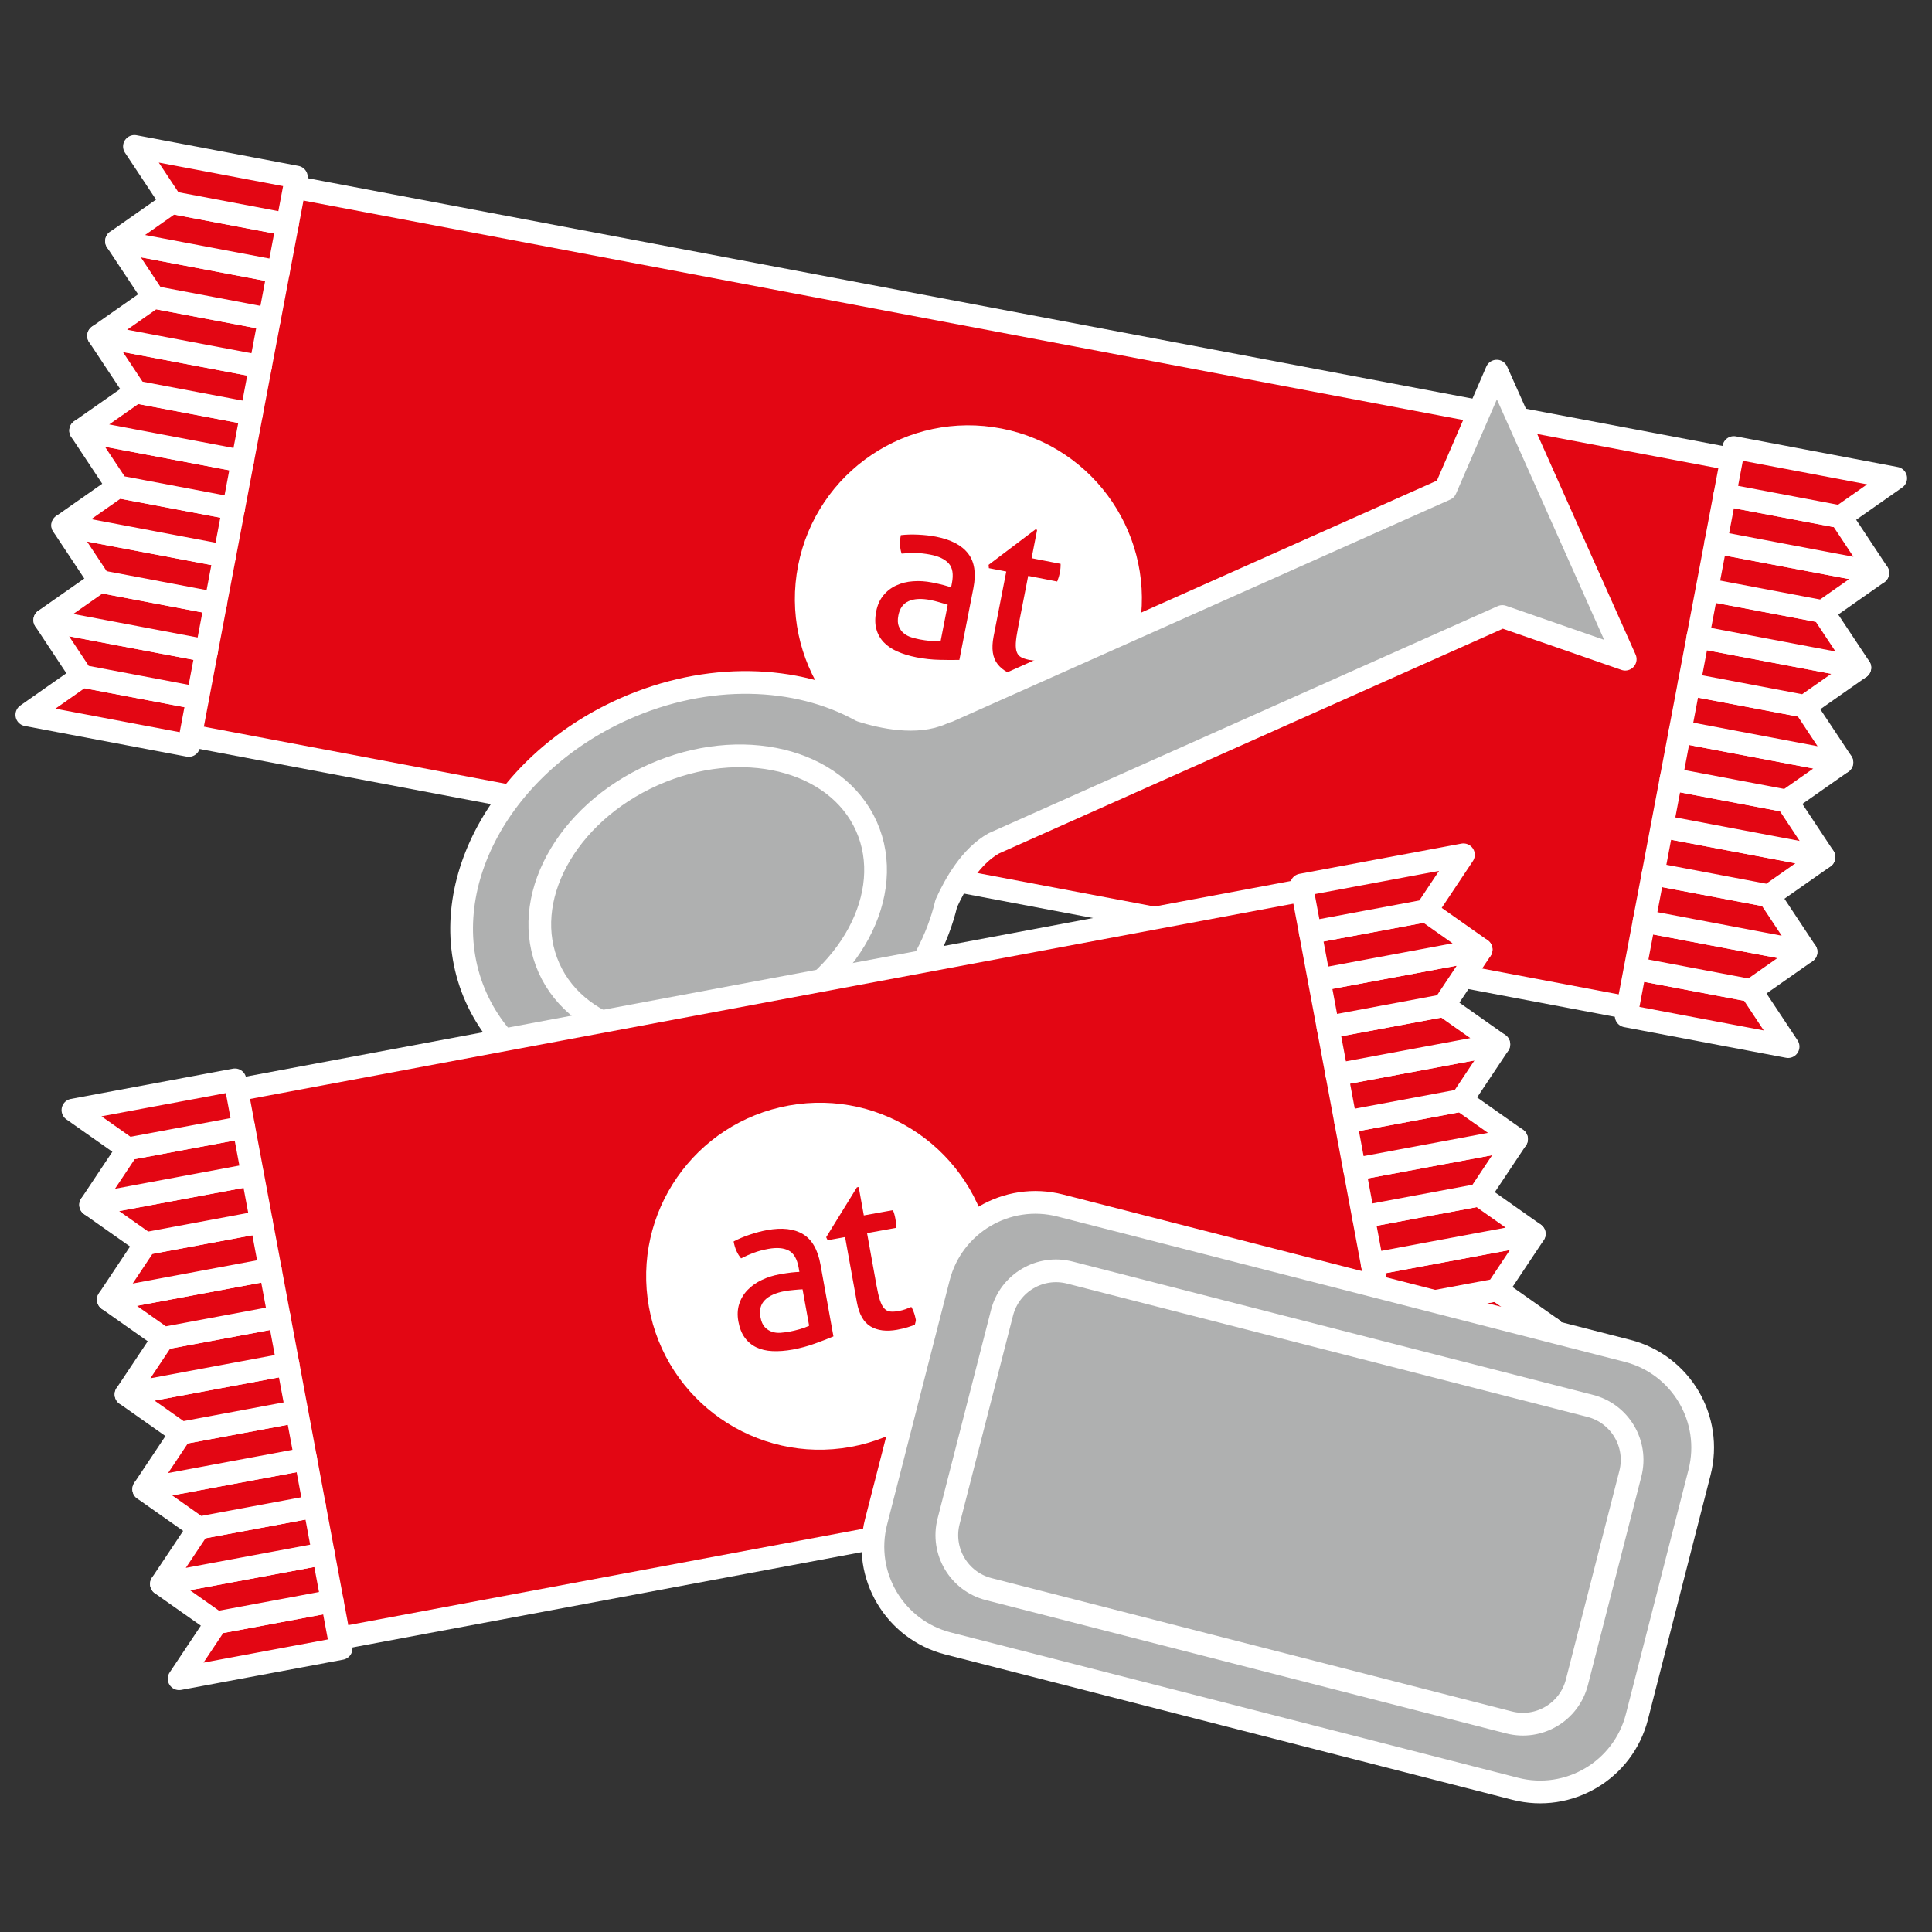
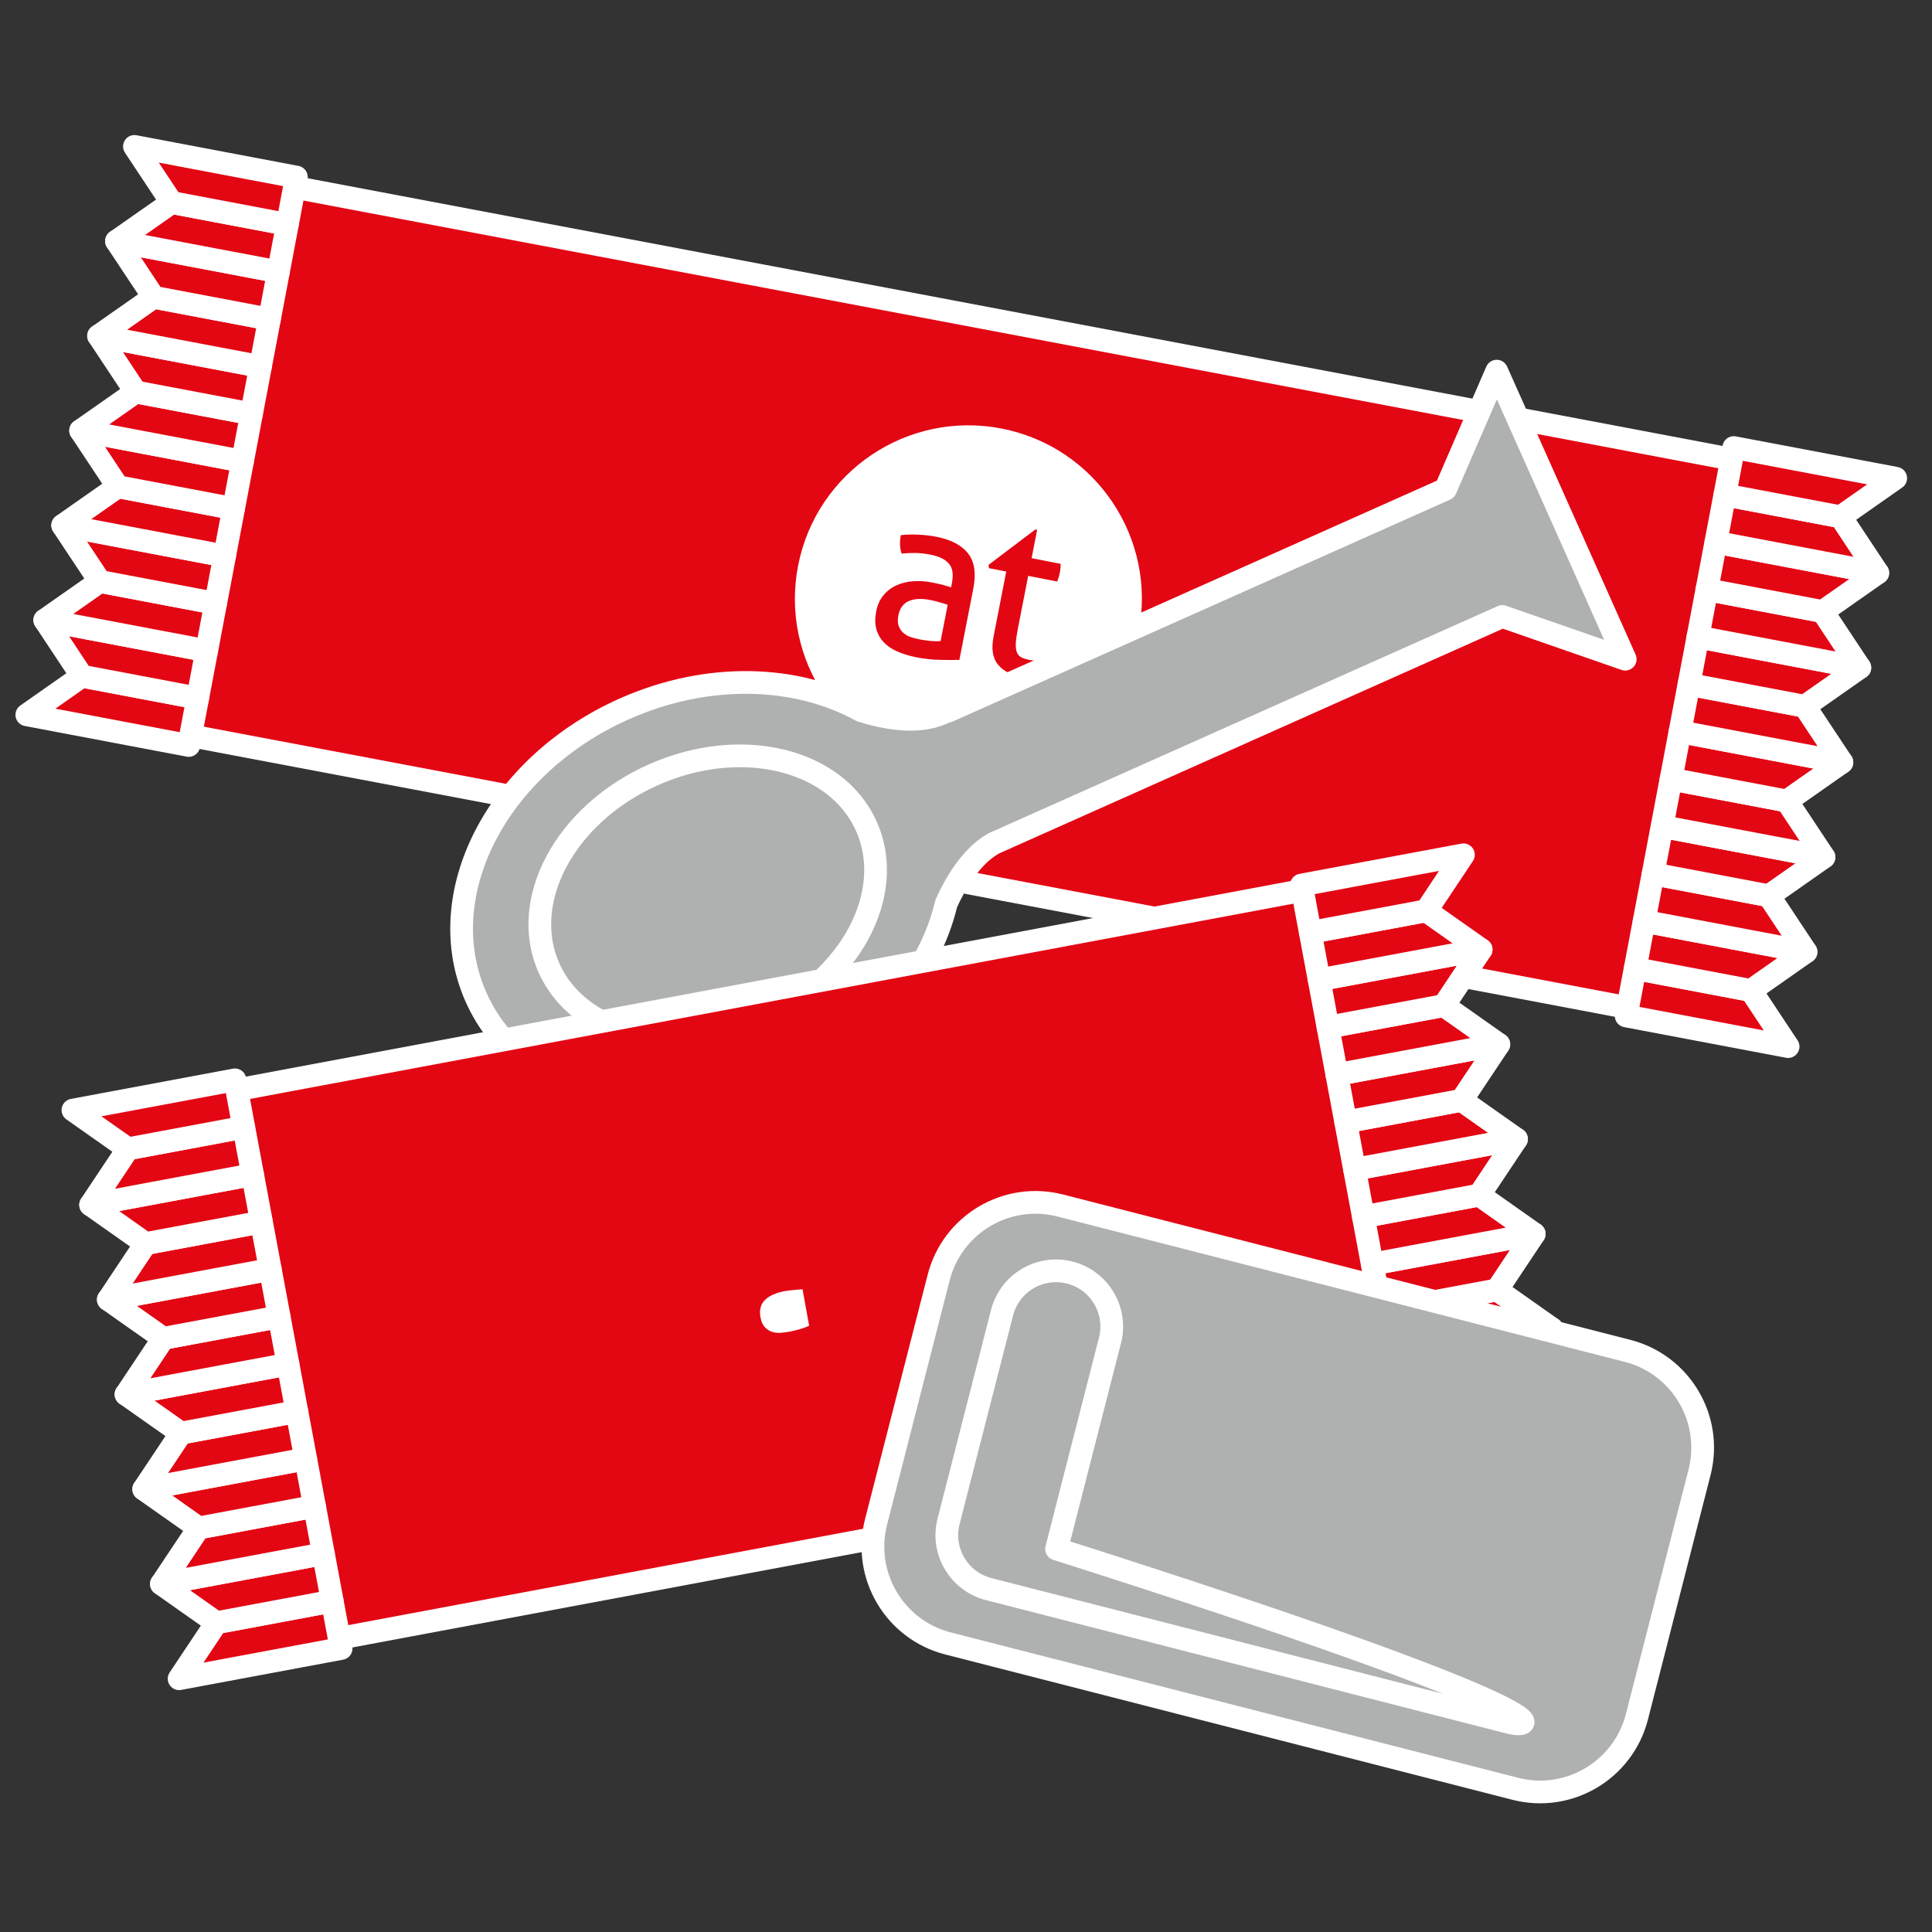
<svg xmlns="http://www.w3.org/2000/svg" version="1.1" x="0px" y="0px" viewBox="0 0 127.559 127.559" enable-background="new 0 0 127.559 127.559" xml:space="preserve">
  <rect x="0" y="0" width="127.559" height="127.559" fill="#333333" stroke="none" />
  <g id="Ebene_1">
</g>
  <g id="Ebene_2">
    <g>
      <rect x="12.94" y="20.891" transform="matrix(0.983 0.186 -0.186 0.983 8.408 -10.993)" fill="#e30613" stroke="#FFFFFF" stroke-width="1.5" stroke-linecap="round" stroke-linejoin="round" stroke-miterlimit="10" width="99.688" height="36.837" />
      <g>
        <polygon fill="#e30613" stroke="#FFFFFF" stroke-width="1.5" stroke-linecap="round" stroke-linejoin="round" stroke-miterlimit="10" points="     5.408,44.646 1.771,47.195 12.462,49.219 13.053,46.094    " />
        <polygon fill="#e30613" stroke="#FFFFFF" stroke-width="1.5" stroke-linecap="round" stroke-linejoin="round" stroke-miterlimit="10" points="     2.955,40.941 5.408,44.643 13.054,46.09 13.646,42.965    " />
        <polygon fill="#e30613" stroke="#FFFFFF" stroke-width="1.5" stroke-linecap="round" stroke-linejoin="round" stroke-miterlimit="10" points="     14.237,39.84 6.592,38.392 2.955,40.941 13.646,42.965    " />
        <polygon fill="#e30613" stroke="#FFFFFF" stroke-width="1.5" stroke-linecap="round" stroke-linejoin="round" stroke-miterlimit="10" points="     4.139,34.687 6.592,38.389 14.238,39.836 14.83,36.711    " />
        <polygon fill="#e30613" stroke="#FFFFFF" stroke-width="1.5" stroke-linecap="round" stroke-linejoin="round" stroke-miterlimit="10" points="     7.776,32.135 4.14,34.683 14.83,36.707 15.422,33.582    " />
        <polygon fill="#e30613" stroke="#FFFFFF" stroke-width="1.5" stroke-linecap="round" stroke-linejoin="round" stroke-miterlimit="10" points="     5.324,28.429 7.777,32.131 15.423,33.578 16.014,30.453    " />
        <polygon fill="#e30613" stroke="#FFFFFF" stroke-width="1.5" stroke-linecap="round" stroke-linejoin="round" stroke-miterlimit="10" points="     16.606,27.328 8.96,25.881 5.324,28.429 16.014,30.453    " />
        <polygon fill="#e30613" stroke="#FFFFFF" stroke-width="1.5" stroke-linecap="round" stroke-linejoin="round" stroke-miterlimit="10" points="     6.508,22.175 8.961,25.877 16.607,27.324 17.198,24.199    " />
        <polygon fill="#e30613" stroke="#FFFFFF" stroke-width="1.5" stroke-linecap="round" stroke-linejoin="round" stroke-miterlimit="10" points="     17.79,21.074 10.145,19.627 6.508,22.175 17.198,24.199    " />
        <polygon fill="#e30613" stroke="#FFFFFF" stroke-width="1.5" stroke-linecap="round" stroke-linejoin="round" stroke-miterlimit="10" points="     7.692,15.921 10.145,19.623 17.791,21.07 18.383,17.945    " />
        <polygon fill="#e30613" stroke="#FFFFFF" stroke-width="1.5" stroke-linecap="round" stroke-linejoin="round" stroke-miterlimit="10" points="     18.974,14.82 11.329,13.373 7.692,15.921 18.383,17.945    " />
        <polygon fill="#e30613" stroke="#FFFFFF" stroke-width="1.5" stroke-linecap="round" stroke-linejoin="round" stroke-miterlimit="10" points="     8.876,9.667 11.329,13.369 18.975,14.816 19.567,11.691    " />
      </g>
      <g>
        <polygon fill="#e30613" stroke="#FFFFFF" stroke-width="1.5" stroke-linecap="round" stroke-linejoin="round" stroke-miterlimit="10" points="     115.605,65.4 118.058,69.101 107.367,67.077 107.959,63.952    " />
        <polygon fill="#e30613" stroke="#FFFFFF" stroke-width="1.5" stroke-linecap="round" stroke-linejoin="round" stroke-miterlimit="10" points="     119.242,62.847 115.605,65.396 107.96,63.948 108.551,60.823    " />
        <polygon fill="#e30613" stroke="#FFFFFF" stroke-width="1.5" stroke-linecap="round" stroke-linejoin="round" stroke-miterlimit="10" points="     109.143,57.698 116.789,59.146 119.242,62.847 108.551,60.823    " />
        <polygon fill="#e30613" stroke="#FFFFFF" stroke-width="1.5" stroke-linecap="round" stroke-linejoin="round" stroke-miterlimit="10" points="     120.426,56.593 116.789,59.142 109.144,57.694 109.735,54.569    " />
        <polygon fill="#e30613" stroke="#FFFFFF" stroke-width="1.5" stroke-linecap="round" stroke-linejoin="round" stroke-miterlimit="10" points="     117.973,52.888 120.426,56.589 109.736,54.566 110.328,51.44    " />
        <polygon fill="#e30613" stroke="#FFFFFF" stroke-width="1.5" stroke-linecap="round" stroke-linejoin="round" stroke-miterlimit="10" points="     121.611,50.335 117.974,52.884 110.329,51.437 110.92,48.311    " />
        <polygon fill="#e30613" stroke="#FFFFFF" stroke-width="1.5" stroke-linecap="round" stroke-linejoin="round" stroke-miterlimit="10" points="     111.512,45.186 119.157,46.634 121.611,50.335 110.92,48.311    " />
        <polygon fill="#e30613" stroke="#FFFFFF" stroke-width="1.5" stroke-linecap="round" stroke-linejoin="round" stroke-miterlimit="10" points="     122.795,44.081 119.158,46.63 111.513,45.183 112.104,42.057    " />
        <polygon fill="#e30613" stroke="#FFFFFF" stroke-width="1.5" stroke-linecap="round" stroke-linejoin="round" stroke-miterlimit="10" points="     112.696,38.932 120.341,40.38 122.795,44.081 112.104,42.057    " />
        <polygon fill="#e30613" stroke="#FFFFFF" stroke-width="1.5" stroke-linecap="round" stroke-linejoin="round" stroke-miterlimit="10" points="     123.979,37.827 120.342,40.376 112.697,38.929 113.288,35.803    " />
        <polygon fill="#e30613" stroke="#FFFFFF" stroke-width="1.5" stroke-linecap="round" stroke-linejoin="round" stroke-miterlimit="10" points="     113.88,32.678 121.526,34.126 123.979,37.827 113.288,35.803    " />
        <polygon fill="#e30613" stroke="#FFFFFF" stroke-width="1.5" stroke-linecap="round" stroke-linejoin="round" stroke-miterlimit="10" points="     125.163,31.573 121.526,34.122 113.881,32.675 114.472,29.549    " />
      </g>
      <g class="type default">
        <path fill="#FFFFFF" d="M66.134,28.296c-6.208-1.213-12.225,2.836-13.439,9.045c-1.212,6.207,2.837,12.223,9.045,13.437     c6.208,1.214,12.223-2.836,13.438-9.043C76.392,35.526,72.345,29.509,66.134,28.296z M63.342,43.569     c-0.358,0.01-0.79,0.01-1.299-0.004c-0.508-0.009-1.017-0.067-1.526-0.164c-0.482-0.095-0.908-0.226-1.279-0.39     c-0.37-0.165-0.671-0.372-0.902-0.62c-0.233-0.25-0.393-0.539-0.48-0.875c-0.088-0.329-0.09-0.713-0.005-1.15     c0.081-0.418,0.24-0.773,0.474-1.057c0.234-0.287,0.521-0.508,0.857-0.659c0.334-0.154,0.704-0.246,1.108-0.273     c0.403-0.031,0.816-0.003,1.237,0.079c0.316,0.063,0.571,0.12,0.771,0.174c0.197,0.053,0.362,0.105,0.497,0.151l0.055-0.281     c0.113-0.577,0.044-1.012-0.206-1.294c-0.25-0.284-0.655-0.478-1.216-0.587c-0.345-0.067-0.671-0.102-0.981-0.111     c-0.311-0.003-0.616,0.013-0.917,0.044c-0.123-0.362-0.142-0.765-0.053-1.219c0.354-0.042,0.741-0.052,1.154-0.032     c0.414,0.019,0.808,0.064,1.181,0.136c0.982,0.193,1.685,0.561,2.107,1.109c0.424,0.545,0.541,1.31,0.347,2.293L63.342,43.569z      M68.121,44.785c-0.221-0.016-0.454-0.05-0.702-0.098c-0.705-0.138-1.223-0.415-1.554-0.84c-0.331-0.421-0.419-1.029-0.264-1.826     l0.837-4.286l-1.148-0.223l-0.018-0.22l3.086-2.332l0.118,0.022l-0.365,1.871l1.915,0.374c0.005,0.176-0.009,0.365-0.051,0.571     c-0.019,0.11-0.046,0.211-0.073,0.307c-0.029,0.097-0.064,0.194-0.102,0.29l-1.914-0.374l-0.674,3.444     c-0.081,0.415-0.129,0.748-0.143,0.997c-0.012,0.252,0.008,0.454,0.068,0.602c0.057,0.15,0.152,0.26,0.287,0.331     c0.132,0.071,0.307,0.129,0.525,0.174c0.167,0.031,0.326,0.047,0.477,0.054c0.151,0.004,0.293,0.004,0.414-0.001     c0.03,0.207,0.033,0.417,0.008,0.625c-0.026,0.209-0.054,0.393-0.085,0.549C68.556,44.808,68.34,44.804,68.121,44.785z" />
        <path fill="#FFFFFF" d="M61.455,39.62c-0.61-0.119-1.098-0.094-1.46,0.069c-0.363,0.163-0.589,0.473-0.679,0.936     c-0.058,0.297-0.05,0.537,0.025,0.723c0.078,0.192,0.187,0.344,0.331,0.464c0.146,0.119,0.314,0.209,0.508,0.268     c0.191,0.056,0.377,0.103,0.552,0.139c0.228,0.042,0.462,0.075,0.709,0.099c0.245,0.022,0.466,0.027,0.662,0.014l0.469-2.401     c-0.143-0.048-0.326-0.105-0.549-0.167C61.801,39.699,61.61,39.652,61.455,39.62z" />
      </g>
    </g>
    <g>
      <path fill="#AFB0B0" stroke="#FFFFFF" stroke-width="1.5" stroke-linecap="round" stroke-linejoin="round" stroke-miterlimit="10" d="    M62.475,59.656c0.567-1.266,1.616-3.124,3.142-3.974l33.573-14.978l8.114,2.818L98.82,24.504l-3.378,7.796L62.593,46.955    c-0.067,0.008-0.194,0.052-0.408,0.147c-1.676,0.748-3.925,0.265-5.336-0.183c-4.245-2.349-10.121-2.573-15.646-0.108    c-8.412,3.753-12.787,12.275-9.772,19.034c3.015,6.759,12.28,9.197,20.692,5.444C57.616,68.838,61.363,64.355,62.475,59.656z" />
      <ellipse transform="matrix(0.913 -0.407 0.407 0.913 -20.074 24.189)" fill="none" stroke="#FFFFFF" stroke-width="1.5" stroke-miterlimit="10" cx="46.761" cy="59.229" rx="11.48" ry="8.843" />
    </g>
    <g>
      <rect x="16.177" y="65.215" transform="matrix(0.983 -0.184 0.184 0.983 -14.443 11.236)" fill="#e30613" stroke="#FFFFFF" stroke-width="1.5" stroke-linecap="round" stroke-linejoin="round" stroke-miterlimit="10" width="74.598" height="36.837" />
      <g>
        <polygon fill="#e30613" stroke="#FFFFFF" stroke-width="1.5" stroke-linecap="round" stroke-linejoin="round" stroke-miterlimit="10" points="     14.288,107.143 11.826,110.838 22.521,108.841 21.937,105.715    " />
        <polygon fill="#e30613" stroke="#FFFFFF" stroke-width="1.5" stroke-linecap="round" stroke-linejoin="round" stroke-miterlimit="10" points="     10.657,104.581 14.287,107.139 21.937,105.711 21.353,102.584    " />
        <polygon fill="#e30613" stroke="#FFFFFF" stroke-width="1.5" stroke-linecap="round" stroke-linejoin="round" stroke-miterlimit="10" points="     20.769,99.458 13.12,100.886 10.657,104.581 21.353,102.584    " />
        <polygon fill="#e30613" stroke="#FFFFFF" stroke-width="1.5" stroke-linecap="round" stroke-linejoin="round" stroke-miterlimit="10" points="     9.489,98.324 13.119,100.882 20.768,99.454 20.185,96.327    " />
        <polygon fill="#e30613" stroke="#FFFFFF" stroke-width="1.5" stroke-linecap="round" stroke-linejoin="round" stroke-miterlimit="10" points="     11.951,94.625 9.488,98.32 20.184,96.323 19.6,93.197    " />
        <polygon fill="#e30613" stroke="#FFFFFF" stroke-width="1.5" stroke-linecap="round" stroke-linejoin="round" stroke-miterlimit="10" points="     8.32,92.064 11.95,94.621 19.599,93.193 19.016,90.066    " />
        <polygon fill="#e30613" stroke="#FFFFFF" stroke-width="1.5" stroke-linecap="round" stroke-linejoin="round" stroke-miterlimit="10" points="     18.432,86.94 10.782,88.368 8.32,92.064 19.016,90.066    " />
        <polygon fill="#e30613" stroke="#FFFFFF" stroke-width="1.5" stroke-linecap="round" stroke-linejoin="round" stroke-miterlimit="10" points="     7.152,85.807 10.782,88.364 18.431,86.936 17.847,83.809    " />
        <polygon fill="#e30613" stroke="#FFFFFF" stroke-width="1.5" stroke-linecap="round" stroke-linejoin="round" stroke-miterlimit="10" points="     17.263,80.683 9.614,82.111 7.152,85.807 17.847,83.809    " />
        <polygon fill="#e30613" stroke="#FFFFFF" stroke-width="1.5" stroke-linecap="round" stroke-linejoin="round" stroke-miterlimit="10" points="     5.984,79.55 9.613,82.107 17.263,80.679 16.679,77.553    " />
        <polygon fill="#e30613" stroke="#FFFFFF" stroke-width="1.5" stroke-linecap="round" stroke-linejoin="round" stroke-miterlimit="10" points="     16.095,74.426 8.446,75.854 5.984,79.55 16.679,77.553    " />
        <polygon fill="#e30613" stroke="#FFFFFF" stroke-width="1.5" stroke-linecap="round" stroke-linejoin="round" stroke-miterlimit="10" points="     4.815,73.293 8.445,75.85 16.094,74.422 15.511,71.296    " />
      </g>
      <g>
        <polygon fill="#e30613" stroke="#FFFFFF" stroke-width="1.5" stroke-linecap="round" stroke-linejoin="round" stroke-miterlimit="10" points="     100.003,91.425 103.633,93.982 92.938,95.979 92.354,92.853    " />
        <polygon fill="#e30613" stroke="#FFFFFF" stroke-width="1.5" stroke-linecap="round" stroke-linejoin="round" stroke-miterlimit="10" points="     102.465,87.726 100.002,91.421 92.353,92.849 91.769,89.723    " />
        <polygon fill="#e30613" stroke="#FFFFFF" stroke-width="1.5" stroke-linecap="round" stroke-linejoin="round" stroke-miterlimit="10" points="     91.186,86.596 98.835,85.168 102.465,87.726 91.769,89.723    " />
        <polygon fill="#e30613" stroke="#FFFFFF" stroke-width="1.5" stroke-linecap="round" stroke-linejoin="round" stroke-miterlimit="10" points="     101.296,81.468 98.834,85.164 91.185,86.592 90.601,83.466    " />
        <polygon fill="#e30613" stroke="#FFFFFF" stroke-width="1.5" stroke-linecap="round" stroke-linejoin="round" stroke-miterlimit="10" points="     97.666,78.907 101.296,81.465 90.6,83.462 90.017,80.335    " />
        <polygon fill="#e30613" stroke="#FFFFFF" stroke-width="1.5" stroke-linecap="round" stroke-linejoin="round" stroke-miterlimit="10" points="     100.128,75.208 97.665,78.903 90.016,80.331 89.432,77.205    " />
        <polygon fill="#e30613" stroke="#FFFFFF" stroke-width="1.5" stroke-linecap="round" stroke-linejoin="round" stroke-miterlimit="10" points="     88.848,74.078 96.497,72.65 100.128,75.208 89.432,77.205    " />
        <polygon fill="#e30613" stroke="#FFFFFF" stroke-width="1.5" stroke-linecap="round" stroke-linejoin="round" stroke-miterlimit="10" points="     98.959,68.951 96.497,72.646 88.848,74.075 88.264,70.948    " />
        <polygon fill="#e30613" stroke="#FFFFFF" stroke-width="1.5" stroke-linecap="round" stroke-linejoin="round" stroke-miterlimit="10" points="     87.68,67.821 95.329,66.393 98.959,68.951 88.264,70.948    " />
        <polygon fill="#e30613" stroke="#FFFFFF" stroke-width="1.5" stroke-linecap="round" stroke-linejoin="round" stroke-miterlimit="10" points="     97.791,62.694 95.328,66.389 87.679,67.818 87.095,64.691    " />
        <polygon fill="#e30613" stroke="#FFFFFF" stroke-width="1.5" stroke-linecap="round" stroke-linejoin="round" stroke-miterlimit="10" points="     86.512,61.564 94.161,60.136 97.791,62.694 87.095,64.691    " />
        <polygon fill="#e30613" stroke="#FFFFFF" stroke-width="1.5" stroke-linecap="round" stroke-linejoin="round" stroke-miterlimit="10" points="     96.622,56.437 94.16,60.132 86.511,61.561 85.927,58.434    " />
      </g>
      <g class="type default">
-         <path fill="#FFFFFF" d="M52.082,72.991c-6.224,1.124-10.36,7.083-9.236,13.308c1.125,6.223,7.083,10.358,13.308,9.234     c6.225-1.123,10.358-7.082,9.236-13.307C64.266,76.002,58.31,71.866,52.082,72.991z M55.028,88.236     c-0.329,0.14-0.733,0.297-1.211,0.468c-0.476,0.176-0.972,0.307-1.481,0.402c-0.484,0.086-0.928,0.12-1.334,0.101     c-0.404-0.019-0.76-0.103-1.065-0.25c-0.308-0.148-0.562-0.36-0.765-0.641c-0.202-0.275-0.343-0.631-0.422-1.07     c-0.076-0.419-0.057-0.807,0.057-1.157c0.114-0.353,0.301-0.663,0.559-0.925c0.255-0.264,0.567-0.485,0.933-0.656     c0.364-0.176,0.759-0.299,1.181-0.375c0.317-0.056,0.576-0.095,0.782-0.118c0.203-0.023,0.376-0.034,0.518-0.04l-0.05-0.281     c-0.105-0.579-0.326-0.959-0.662-1.131c-0.336-0.174-0.784-0.208-1.346-0.106c-0.346,0.063-0.663,0.149-0.954,0.253     c-0.29,0.11-0.57,0.236-0.839,0.374c-0.246-0.292-0.41-0.661-0.492-1.117c0.314-0.168,0.671-0.318,1.063-0.449     c0.392-0.133,0.776-0.234,1.15-0.302c0.984-0.177,1.773-0.09,2.366,0.268c0.593,0.353,0.98,1.024,1.156,2.01L55.028,88.236z      M59.923,87.633c-0.211,0.065-0.441,0.118-0.689,0.164c-0.707,0.127-1.29,0.057-1.752-0.218     c-0.462-0.272-0.764-0.807-0.909-1.606l-0.777-4.297l-1.151,0.209l-0.097-0.198l2.029-3.293l0.118-0.023l0.339,1.876l1.92-0.347     c0.069,0.162,0.124,0.344,0.16,0.55c0.022,0.109,0.034,0.214,0.043,0.312c0.008,0.101,0.011,0.204,0.01,0.307l-1.92,0.347     l0.623,3.454c0.075,0.416,0.151,0.743,0.229,0.981c0.08,0.239,0.172,0.42,0.282,0.536c0.108,0.119,0.236,0.187,0.387,0.204     c0.148,0.018,0.333,0.009,0.552-0.028c0.167-0.032,0.321-0.074,0.464-0.122c0.142-0.052,0.274-0.103,0.386-0.152     c0.103,0.182,0.182,0.377,0.235,0.579c0.052,0.205,0.092,0.386,0.12,0.542C60.336,87.496,60.134,87.571,59.923,87.633z" />
        <path fill="#FFFFFF" d="M51.836,85.242c-0.612,0.111-1.057,0.311-1.336,0.594c-0.279,0.283-0.377,0.654-0.293,1.118     c0.054,0.298,0.149,0.518,0.286,0.665c0.142,0.15,0.299,0.252,0.477,0.313c0.18,0.058,0.369,0.08,0.57,0.065     c0.198-0.017,0.389-0.041,0.565-0.071c0.228-0.043,0.457-0.098,0.696-0.165c0.236-0.068,0.444-0.144,0.622-0.228l-0.435-2.407     c-0.151,0.007-0.341,0.021-0.572,0.044C52.187,85.19,51.992,85.216,51.836,85.242z" />
      </g>
    </g>
    <g>
      <path fill="#AFB0B0" stroke="#FFFFFF" stroke-width="1.5" stroke-linecap="round" stroke-linejoin="round" stroke-miterlimit="10" d="    M100.046,118.104l-37.45-9.595c-3.53-0.904-5.659-4.499-4.754-8.03l4.133-16.131c0.904-3.53,4.499-5.659,8.03-4.754l37.45,9.595    c3.53,0.904,5.659,4.499,4.754,8.03l-4.133,16.131C107.171,116.88,103.576,119.009,100.046,118.104z" />
-       <path fill="none" stroke="#FFFFFF" stroke-width="1.5" stroke-linecap="round" stroke-linejoin="round" stroke-miterlimit="10" d="    M99.637,113.723l-34.356-8.802c-1.968-0.504-3.155-2.509-2.651-4.477l3.529-13.772c0.504-1.968,2.509-3.155,4.477-2.651    l34.356,8.802c1.968,0.504,3.155,2.509,2.651,4.477l-3.529,13.772C103.609,113.04,101.605,114.227,99.637,113.723z" />
+       <path fill="none" stroke="#FFFFFF" stroke-width="1.5" stroke-linecap="round" stroke-linejoin="round" stroke-miterlimit="10" d="    M99.637,113.723l-34.356-8.802c-1.968-0.504-3.155-2.509-2.651-4.477l3.529-13.772c0.504-1.968,2.509-3.155,4.477-2.651    c1.968,0.504,3.155,2.509,2.651,4.477l-3.529,13.772C103.609,113.04,101.605,114.227,99.637,113.723z" />
    </g>
  </g>
</svg>